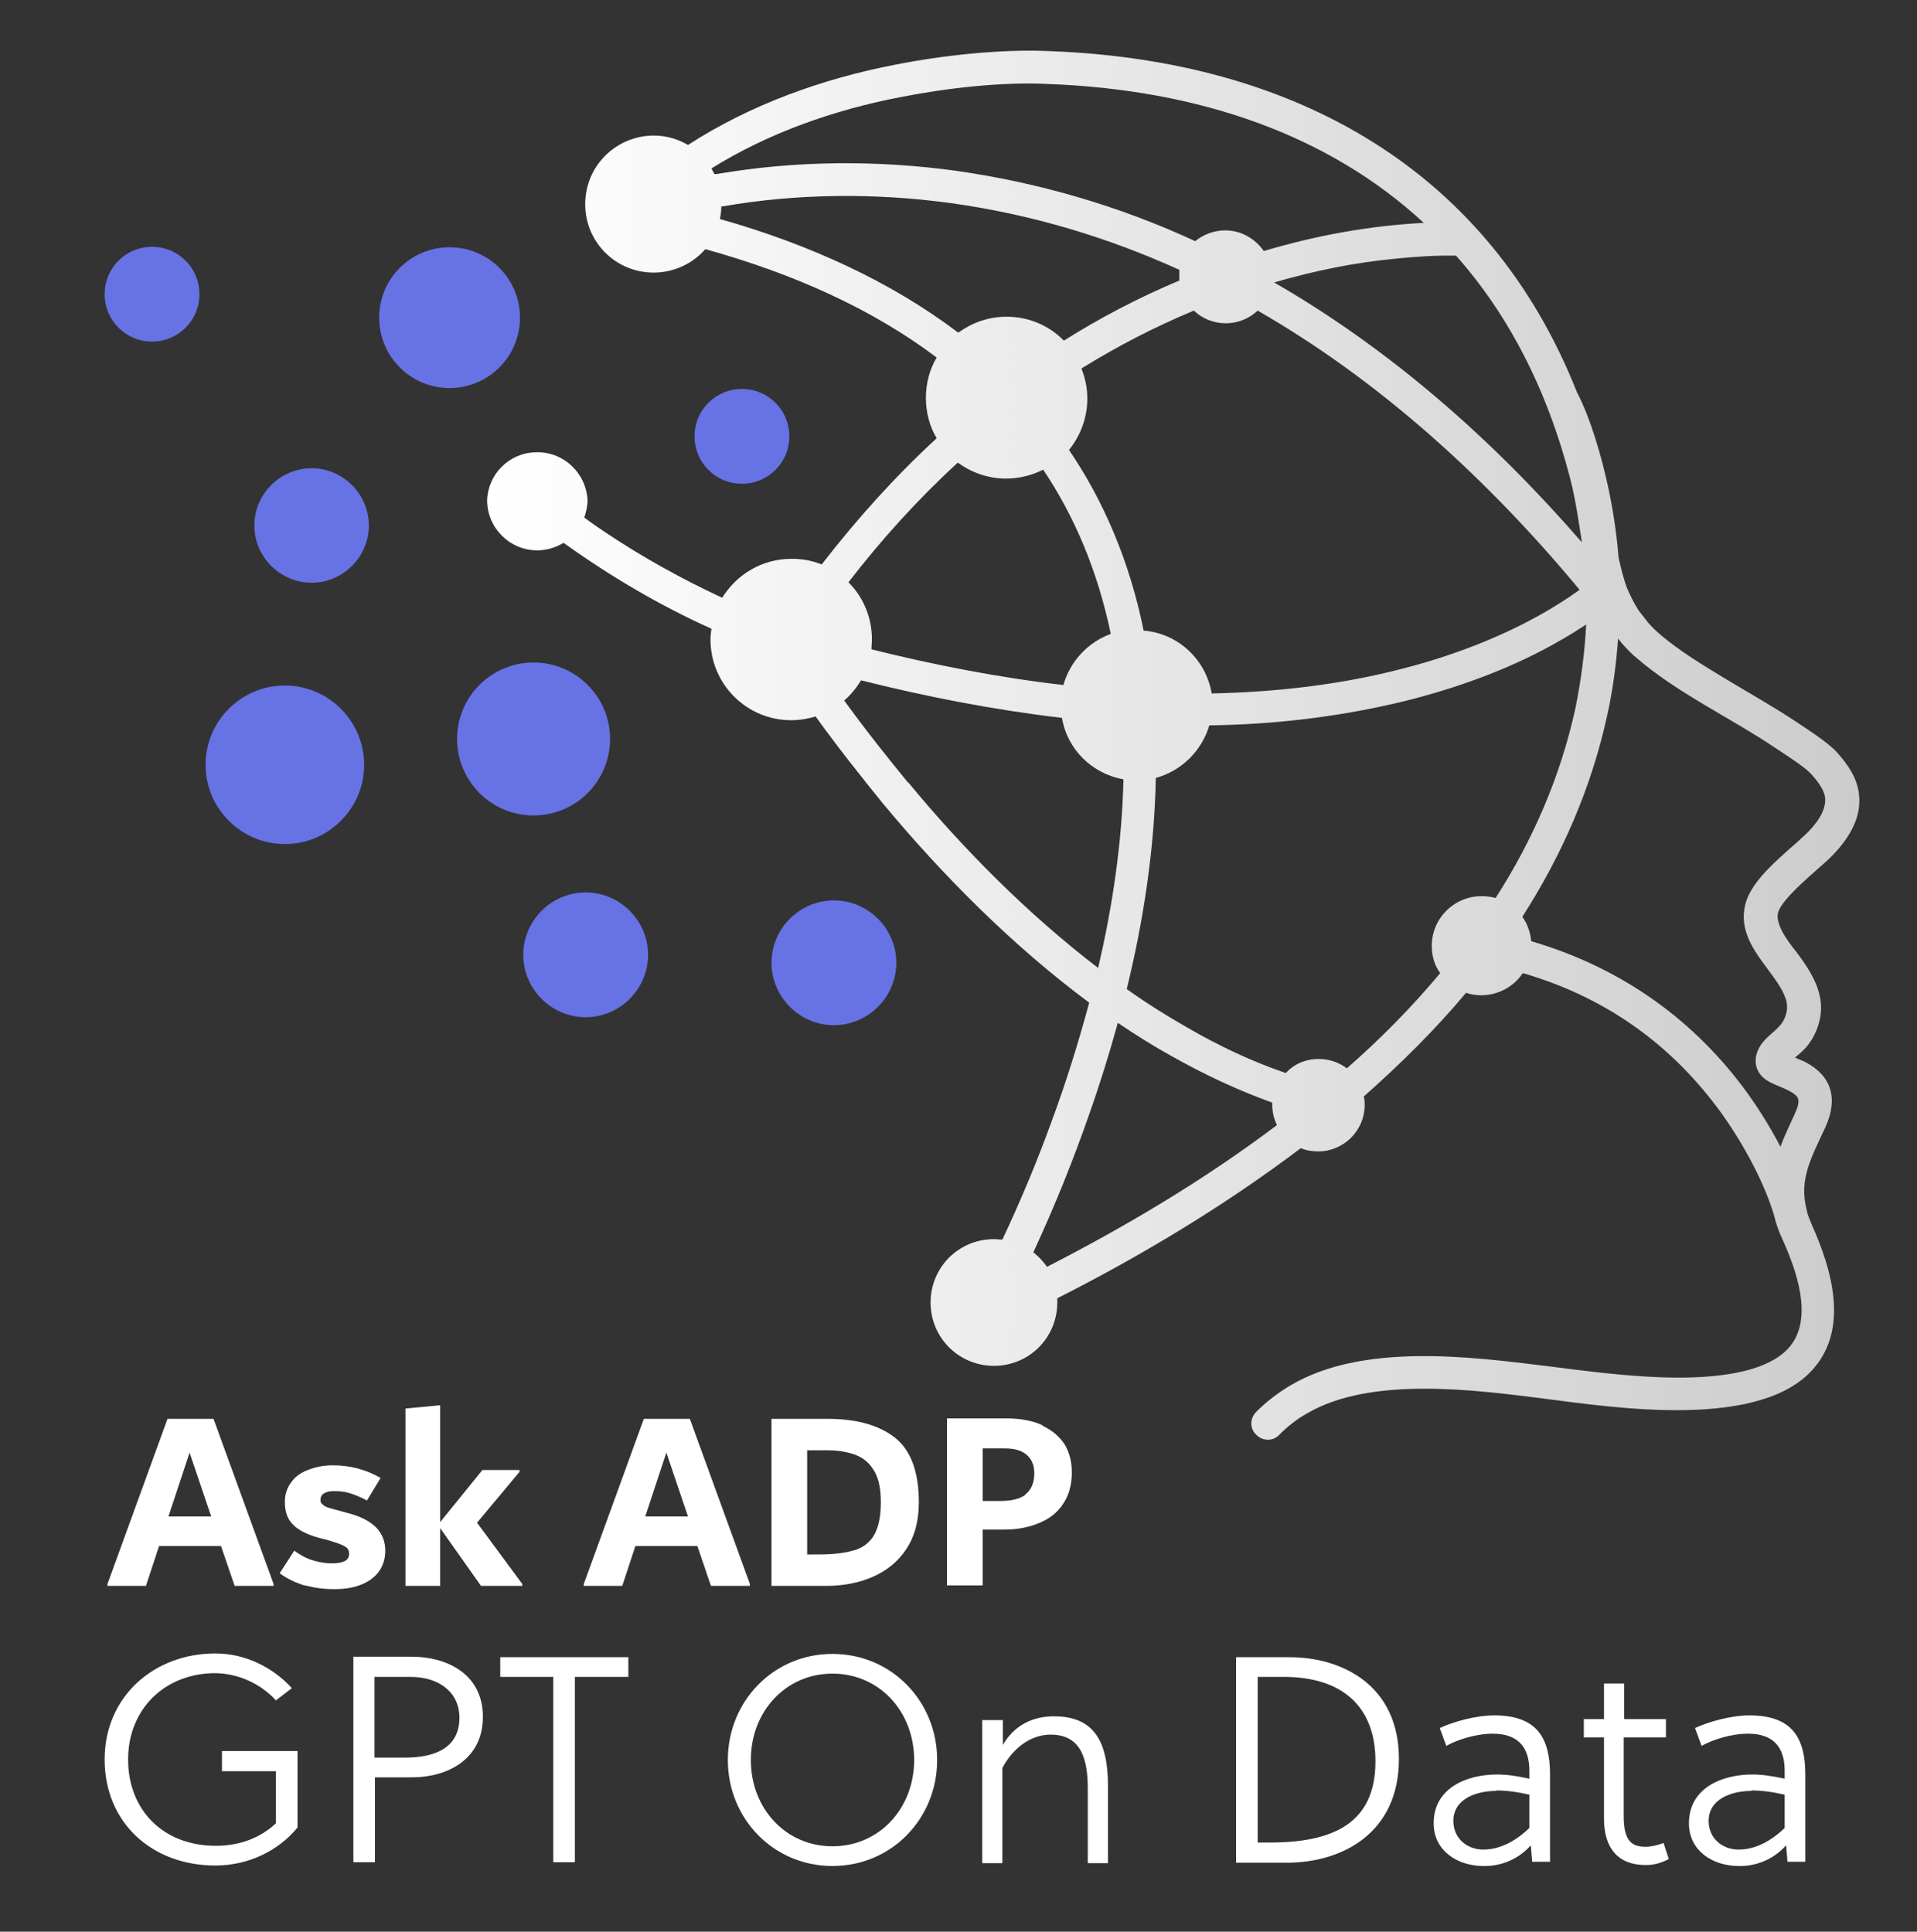
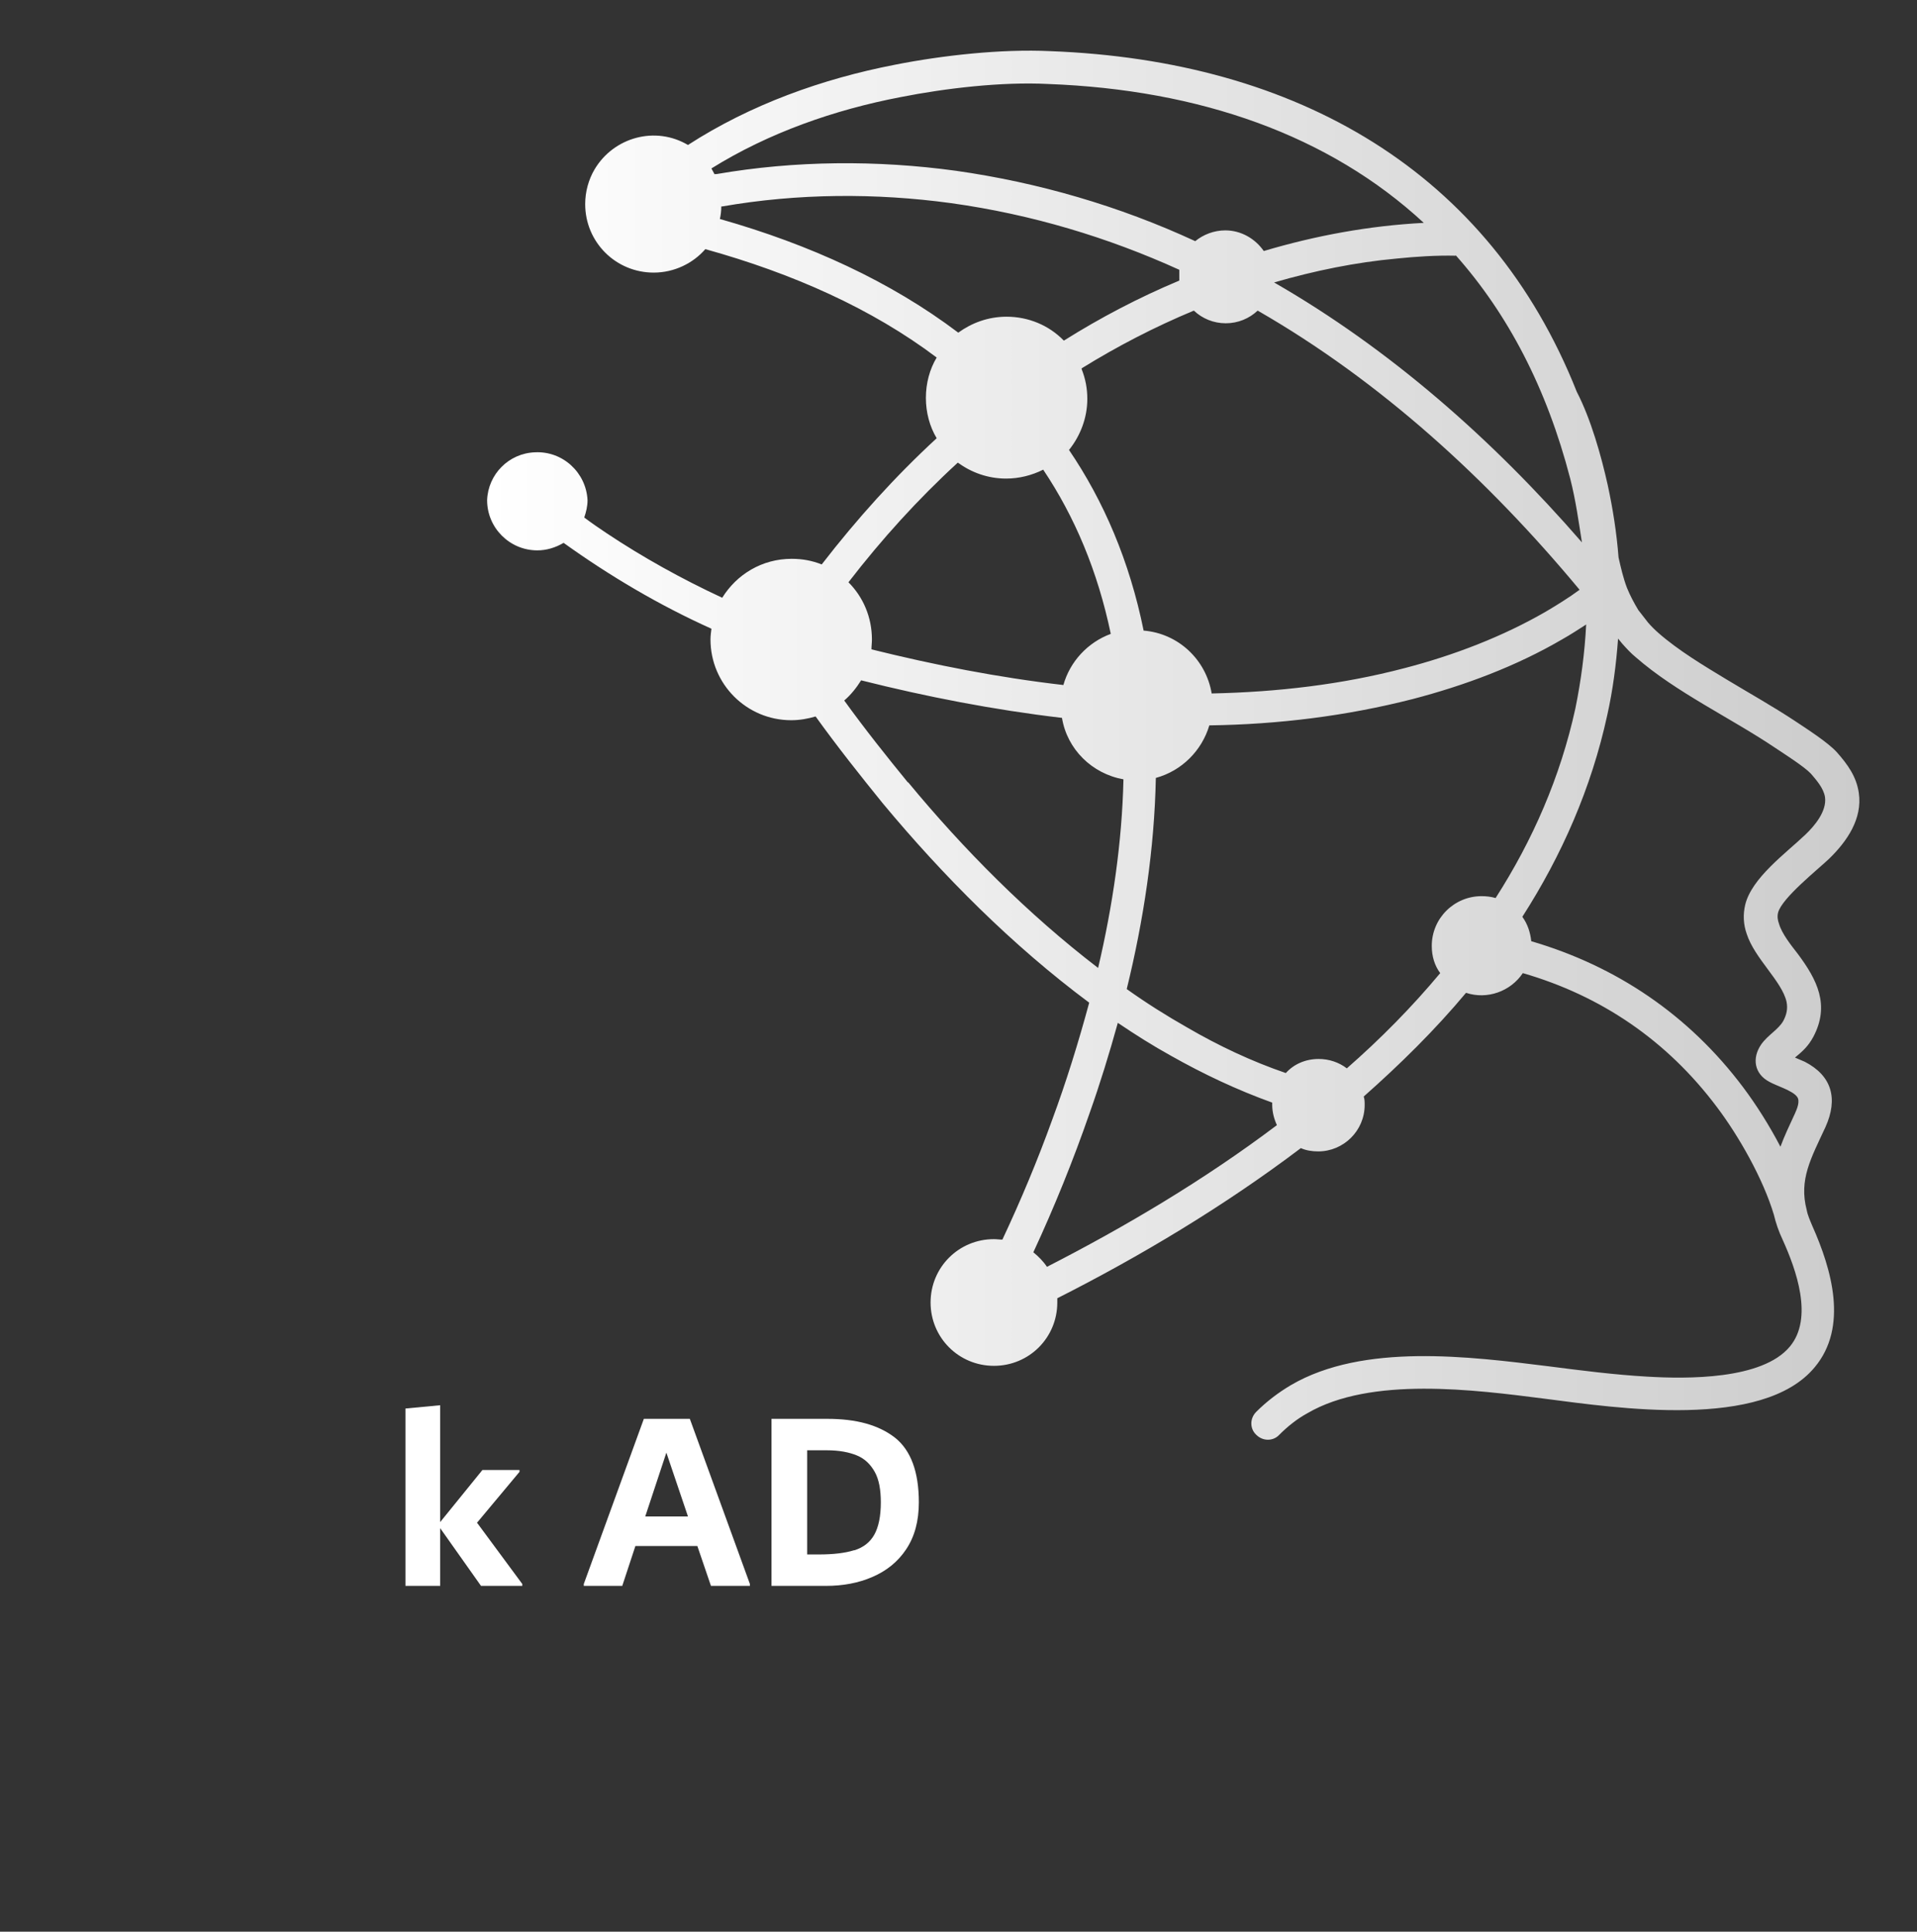
<svg xmlns="http://www.w3.org/2000/svg" id="Layer_1" data-name="Layer 1" viewBox="0 0 40.85 41.17">
  <rect x="0" y="0" width="40.85" height="41.17" fill="#333333" stroke="none" />
  <defs>
    <style>
      .cls-1 {
        fill: #fff;
      }

      .cls-2 {
        fill: #6772e5;
      }

      .cls-2, .cls-3 {
        fill-rule: evenodd;
      }

      .cls-3 {
        fill: url(#linear-gradient);
      }
    </style>
    <linearGradient id="linear-gradient" x1="10.38" y1="181.88" x2="39.62" y2="181.88" gradientTransform="translate(0 -166)" gradientUnits="userSpaceOnUse">
      <stop offset="0" stop-color="#fff" />
      <stop offset="1" stop-color="#ccc" />
    </linearGradient>
  </defs>
  <path class="cls-3" d="M38.5,25.81v-.02c-.17-.65.09-1.1.4-1.77.27-.6.14-1.09-.44-1.39l-.21-.09c.17-.14.28-.24.39-.44.36-.68.08-1.22-.33-1.77-.14-.18-.34-.43-.4-.64-.03-.08-.04-.16-.02-.24.08-.31.85-.92,1.09-1.15.38-.37.71-.85.63-1.4-.05-.35-.24-.61-.47-.87-.19-.21-.66-.51-.9-.67-.47-.31-.97-.59-1.45-.88s-1.03-.62-1.45-.99c-.08-.07-.15-.14-.22-.22l-.21-.27c-.09-.15-.17-.3-.24-.47-.08-.21-.13-.43-.18-.65-.04-.52-.12-1.03-.23-1.54-.14-.63-.36-1.41-.66-1.99-1.86-4.69-5.95-7.06-11.22-7.26-1.04-.05-2.3.09-3.31.29-1.55.3-3.08.85-4.41,1.71-.69-.41-1.58-.17-1.99.52-.13.22-.2.48-.2.74,0,.81.65,1.46,1.46,1.46.44,0,.84-.2,1.1-.5,1.87.52,3.55,1.27,4.93,2.31-.15.25-.23.55-.23.86s.08.61.23.86c-.89.82-1.7,1.72-2.45,2.69-.2-.08-.41-.12-.64-.12-.63,0-1.17.33-1.48.83-.86-.4-1.69-.86-2.47-1.38-.15-.1-.31-.21-.47-.33.04-.12.07-.24.07-.37-.03-.59-.53-1.05-1.12-1.02-.56.02-1,.47-1.02,1.02,0,.59.48,1.07,1.07,1.07.2,0,.39-.06.56-.16.99.71,2.04,1.33,3.15,1.83-.01.08-.02.15-.02.23,0,.95.77,1.72,1.72,1.72.18,0,.35-.03.52-.08.46.64.96,1.27,1.43,1.85,1.28,1.54,2.76,3.03,4.4,4.25-.23.85-.49,1.69-.79,2.5-.31.86-.67,1.72-1.06,2.55-.06,0-.12-.01-.18-.01-.75,0-1.35.6-1.35,1.35s.6,1.35,1.35,1.35,1.35-.6,1.35-1.35v-.09c1.76-.89,3.55-1.96,5.19-3.2.11.05.24.07.37.07.54,0,.99-.44.99-.99,0-.06,0-.12-.02-.18.78-.69,1.52-1.42,2.18-2.21.45.15.95-.03,1.21-.42,1.66.48,3.07,1.43,4.14,2.86.46.61.98,1.52,1.21,2.29.04.17.1.35.19.54.28.62.66,1.66.15,2.27-.59.71-2.2.69-3.04.64-.7-.04-1.4-.13-2.1-.22-1.69-.21-3.95-.5-5.49.4-.27.16-.52.35-.74.57-.14.14-.14.36,0,.49.14.14.36.14.49,0,.18-.18.38-.34.6-.46,1.35-.79,3.56-.5,5.05-.31,1.55.2,4.65.67,5.76-.67.72-.86.36-2.09-.05-3.01-.05-.12-.1-.23-.12-.34,0,0,0,.02,0,.02ZM31.02,5.44c1.11,1.25,1.94,2.83,2.44,4.76.12.47.18.92.25,1.36-1.9-2.19-4.09-4.12-6.56-5.54.86-.25,1.74-.43,2.62-.51.39-.04.84-.07,1.25-.06h0ZM23.05,7.85c.76-.47,1.55-.88,2.39-1.23.18.17.42.27.68.27s.5-.1.68-.27c2.61,1.5,4.9,3.59,6.86,5.95-.23.17-.49.33-.71.46-.93.54-1.98.94-3.02,1.21-1.33.35-2.71.51-4.11.54-.12-.72-.71-1.28-1.45-1.34-.3-1.48-.85-2.76-1.59-3.85.24-.3.39-.68.39-1.09,0-.22-.04-.43-.12-.63,0,0,0-.02,0-.02ZM15.23,3.72s-.05-.09-.07-.13c1.22-.76,2.62-1.25,4.03-1.52.96-.19,2.16-.33,3.14-.28,3.23.12,5.99,1.09,8.01,2.96-1.16.06-2.3.27-3.41.6-.18-.26-.48-.44-.82-.44-.24,0-.47.09-.64.23-1.62-.75-3.34-1.25-5.1-1.5-1.68-.23-3.42-.22-5.1.07h-.04ZM15.34,4.67c.02-.09.03-.18.03-.27h.02c1.61-.28,3.27-.29,4.88-.07,1.72.24,3.34.73,4.86,1.42v.23c-.86.36-1.68.79-2.46,1.28-.32-.33-.76-.51-1.22-.51-.39,0-.74.13-1.03.34-1.44-1.09-3.17-1.88-5.07-2.42h-.01ZM20.41,9.86c.29.21.64.34,1.03.34.28,0,.55-.07.79-.19.67,1,1.16,2.16,1.44,3.5-.49.18-.87.59-1.01,1.09-1.39-.16-2.76-.43-4.09-.76,0-.07.01-.14.01-.21,0-.48-.19-.91-.5-1.22.71-.92,1.48-1.77,2.33-2.55ZM19.35,16.68c-.45-.55-.92-1.14-1.36-1.75.14-.12.26-.27.36-.43,1.39.35,2.83.63,4.28.8.11.67.64,1.19,1.31,1.31-.03,1.34-.23,2.7-.54,4.02-1.5-1.15-2.87-2.53-4.05-3.96h0ZM22.31,27c-.08-.12-.18-.22-.29-.31.45-.97.85-1.96,1.2-2.97.22-.62.42-1.27.6-1.92.37.25.75.49,1.13.7.69.39,1.41.73,2.16,1v.05c0,.15.04.3.1.43-1.55,1.17-3.24,2.17-4.9,3.02ZM31.87,19.14c-.1-.03-.2-.04-.3-.04-.58,0-1.06.47-1.06,1.06,0,.22.06.42.18.58-.6.72-1.27,1.4-1.99,2.03-.17-.13-.38-.2-.6-.2-.28,0-.53.11-.7.3-.73-.25-1.43-.58-2.1-.97-.44-.25-.87-.52-1.29-.82.36-1.47.59-2.99.62-4.5.55-.15.98-.58,1.14-1.12,1.47-.02,2.92-.2,4.33-.56,1.11-.29,2.21-.7,3.2-1.28.16-.09.33-.2.5-.31-.03.6-.11,1.2-.23,1.79-.32,1.46-.91,2.81-1.7,4.04ZM38.25,23.73c-.12.26-.23.49-.31.71-.24-.46-.52-.9-.79-1.26-1.16-1.55-2.71-2.59-4.52-3.12-.02-.19-.08-.37-.19-.52.84-1.31,1.47-2.74,1.81-4.3.12-.54.19-1.08.23-1.63.03.04.06.07.09.11.09.1.18.2.29.29.86.75,2.02,1.29,2.97,1.93.18.12.62.4.76.55.12.14.27.31.3.5.04.3-.22.61-.42.8-.42.4-1.14.92-1.28,1.49-.05.21-.04.42.03.62.17.53.75,1.01.85,1.45.03.15,0,.28-.07.41-.1.18-.33.3-.47.5-.2.29-.15.63.18.8.14.08.48.18.58.31.08.09,0,.27-.04.36Z" />
-   <path class="cls-2" d="M13.81,20.35c0,.73-.6,1.33-1.33,1.33s-1.33-.6-1.33-1.33.6-1.33,1.33-1.33,1.33.6,1.33,1.33ZM6.07,14.61c-.93,0-1.69.76-1.69,1.69s.76,1.69,1.69,1.69,1.69-.76,1.69-1.69-.76-1.69-1.69-1.69ZM6.64,9.98c-.67,0-1.22.55-1.22,1.22s.55,1.22,1.22,1.22,1.22-.55,1.22-1.22-.55-1.22-1.22-1.22ZM3.24,5.26c-.56,0-1.01.45-1.01,1.01s.45,1.01,1.01,1.01,1.01-.45,1.01-1.01-.45-1.01-1.01-1.01ZM11.08,6.77c0-.83-.67-1.5-1.5-1.5s-1.5.67-1.5,1.5.67,1.5,1.5,1.5,1.5-.67,1.5-1.5ZM16.82,9.3c0-.56-.45-1.01-1.01-1.01s-1.01.45-1.01,1.01.45,1.01,1.01,1.01,1.01-.45,1.01-1.01ZM13,15.75c0-.9-.73-1.63-1.63-1.63s-1.63.73-1.63,1.63h0c0,.9.73,1.63,1.63,1.63s1.63-.73,1.63-1.63ZM17.77,19.19c-.73,0-1.33.6-1.33,1.33s.6,1.33,1.33,1.33,1.33-.6,1.33-1.33-.6-1.33-1.33-1.33Z" />
-   <path class="cls-1" d="M4.73,37.75v-.43h1.61v1.63c-.4.49-1.04.81-1.75.81-1.35,0-2.36-.91-2.36-2.26s1.06-2.26,2.36-2.26c.64,0,1.23.3,1.63.74l-.34.26c-.33-.36-.8-.57-1.29-.58-1.07,0-1.86.76-1.86,1.84s.75,1.84,1.87,1.84c.51,0,.95-.17,1.28-.48v-1.11s-1.15,0-1.15,0ZM8.79,35.31c.69,0,1.5.34,1.5,1.28s-.8,1.29-1.5,1.29h-.8v1.81h-.46v-4.38h1.26ZM7.99,37.46h.64c.66,0,1.16-.22,1.16-.85,0-.54-.43-.87-1.04-.87h-.77v1.72h0ZM12.25,35.74v3.95h-.46v-3.95h-1.13v-.42h2.73v.42h-1.14ZM17.74,39.77c-1.26,0-2.23-1.01-2.23-2.26s.97-2.26,2.23-2.26,2.23,1.01,2.23,2.26-.97,2.26-2.23,2.26ZM17.74,35.67c-1,0-1.74.81-1.74,1.84s.74,1.84,1.74,1.84,1.74-.81,1.74-1.84-.74-1.84-1.74-1.84ZM21.37,36.65v.54c.24-.41.62-.61,1.09-.61.87,0,1.15.56,1.15,1.48v1.65h-.43v-1.58c0-.58-.11-1.16-.79-1.16-.46,0-.83.33-1.03.71v2.03h-.43v-3.05h.44ZM26.34,35.32h1.14c1.11,0,2.33.59,2.33,2.17s-1.21,2.21-2.39,2.21h-1.08s0-4.38,0-4.38ZM27.06,39.27c1.35,0,2.25-.41,2.25-1.73,0-1.18-.72-1.8-1.95-1.8h-.56v3.53h.26ZM32.61,39.34c-.25.28-.62.44-1,.43-.56,0-1.06-.33-1.06-.91,0-.75.7-1.04,1.35-1.04.21,0,.42.03.69.09v-.17c0-.51-.25-.79-.78-.79-.36,0-.76.13-.99.26l-.14-.38c.28-.13.76-.27,1.16-.27.91,0,1.19.48,1.19,1.26v1.86h-.38l-.03-.36v.02ZM31.88,38.17c-.42,0-.91.17-.91.64,0,.37.29.61.64.61s.69-.18.98-.46v-.71c-.26-.06-.49-.09-.71-.09h0ZM34.6,37.03v1.68c0,.55.19.65.47.65.11,0,.24-.03.38-.08l.11.34c-.14.08-.31.13-.49.13-.59,0-.89-.36-.89-.99v-1.73h-.43v-.39h.43v-.76h.43v.76h.89v.39h-.9ZM38.05,39.34c-.25.28-.62.44-1,.43-.56,0-1.06-.33-1.06-.91,0-.75.7-1.04,1.35-1.04.21,0,.42.03.69.09v-.17c0-.51-.25-.79-.78-.79-.36,0-.76.13-.99.26l-.14-.38c.28-.13.76-.27,1.16-.27.91,0,1.19.48,1.19,1.26v1.86h-.38l-.03-.36v.02ZM37.32,38.17c-.42,0-.91.17-.91.64,0,.37.29.61.64.61s.69-.18.98-.46v-.71c-.26-.06-.49-.09-.71-.09h0Z" />
  <g>
-     <path class="cls-1" d="M4.55,30.24l1.28,3.52v.04h-.83l-.29-.85h-1.32l-.28.85h-.82v-.04l1.28-3.52h.97ZM3.6,32.32h.9l-.46-1.36-.45,1.36Z" />
-     <path class="cls-1" d="M6.48,33.79c-.18-.06-.36-.14-.52-.26l.31-.48c.14.1.27.17.41.21.14.04.27.06.4.06.12,0,.21-.02.27-.05s.09-.09.09-.15c0-.04-.01-.08-.03-.11-.02-.03-.07-.06-.14-.09s-.17-.06-.3-.1l-.16-.04c-.26-.07-.46-.17-.57-.29-.12-.12-.17-.28-.17-.48,0-.15.04-.29.13-.41.08-.12.2-.21.36-.27.15-.06.33-.1.53-.1.37,0,.71.09,1.02.27l-.29.48c-.15-.08-.28-.13-.38-.16-.1-.03-.21-.04-.33-.04-.09,0-.16.02-.21.05-.05.03-.07.08-.07.13,0,.04,0,.07.03.09.02.02.05.05.1.07.05.02.13.04.24.07l.18.05c.29.07.5.18.63.31.13.13.2.3.2.5,0,.16-.04.3-.12.42-.08.12-.2.22-.36.29s-.36.11-.6.11-.44-.03-.63-.08Z" />
    <path class="cls-1" d="M10.17,32.46l.96,1.3v.04h-.88l-.87-1.23v1.23h-.74v-3.78l.74-.07v2.49l.9-1.11h.79v.04l-.91,1.09Z" />
    <path class="cls-1" d="M14.7,30.24l1.28,3.52v.04h-.83l-.29-.85h-1.32l-.28.85h-.82v-.04l1.28-3.52h.97ZM13.76,32.32h.9l-.46-1.36-.45,1.36Z" />
    <path class="cls-1" d="M19.07,30.64c.34.27.51.73.51,1.38,0,.4-.09.73-.27,1s-.42.46-.72.59c-.3.13-.63.19-.99.19h-1.16v-3.56h1.19c.62,0,1.09.13,1.44.4ZM18.21,33.04c.19-.06.33-.17.42-.33s.14-.39.14-.69c0-.27-.04-.49-.13-.65-.09-.16-.21-.28-.38-.35-.17-.07-.38-.11-.64-.11h-.42v2.22h.25c.31,0,.56-.03.75-.09Z" />
-     <path class="cls-1" d="M22.22,30.39c.21.1.36.23.47.4.1.17.15.37.15.59,0,.24-.05.45-.16.63-.11.19-.27.33-.49.43s-.48.16-.79.16h-.46v1.19h-.76v-3.56h1.25c.32,0,.58.05.79.15ZM21.85,31.85c.12-.09.19-.24.19-.45,0-.18-.06-.31-.17-.4-.11-.09-.26-.13-.46-.13h-.47v1.12h.38c.23,0,.4-.04.53-.13Z" />
  </g>
</svg>